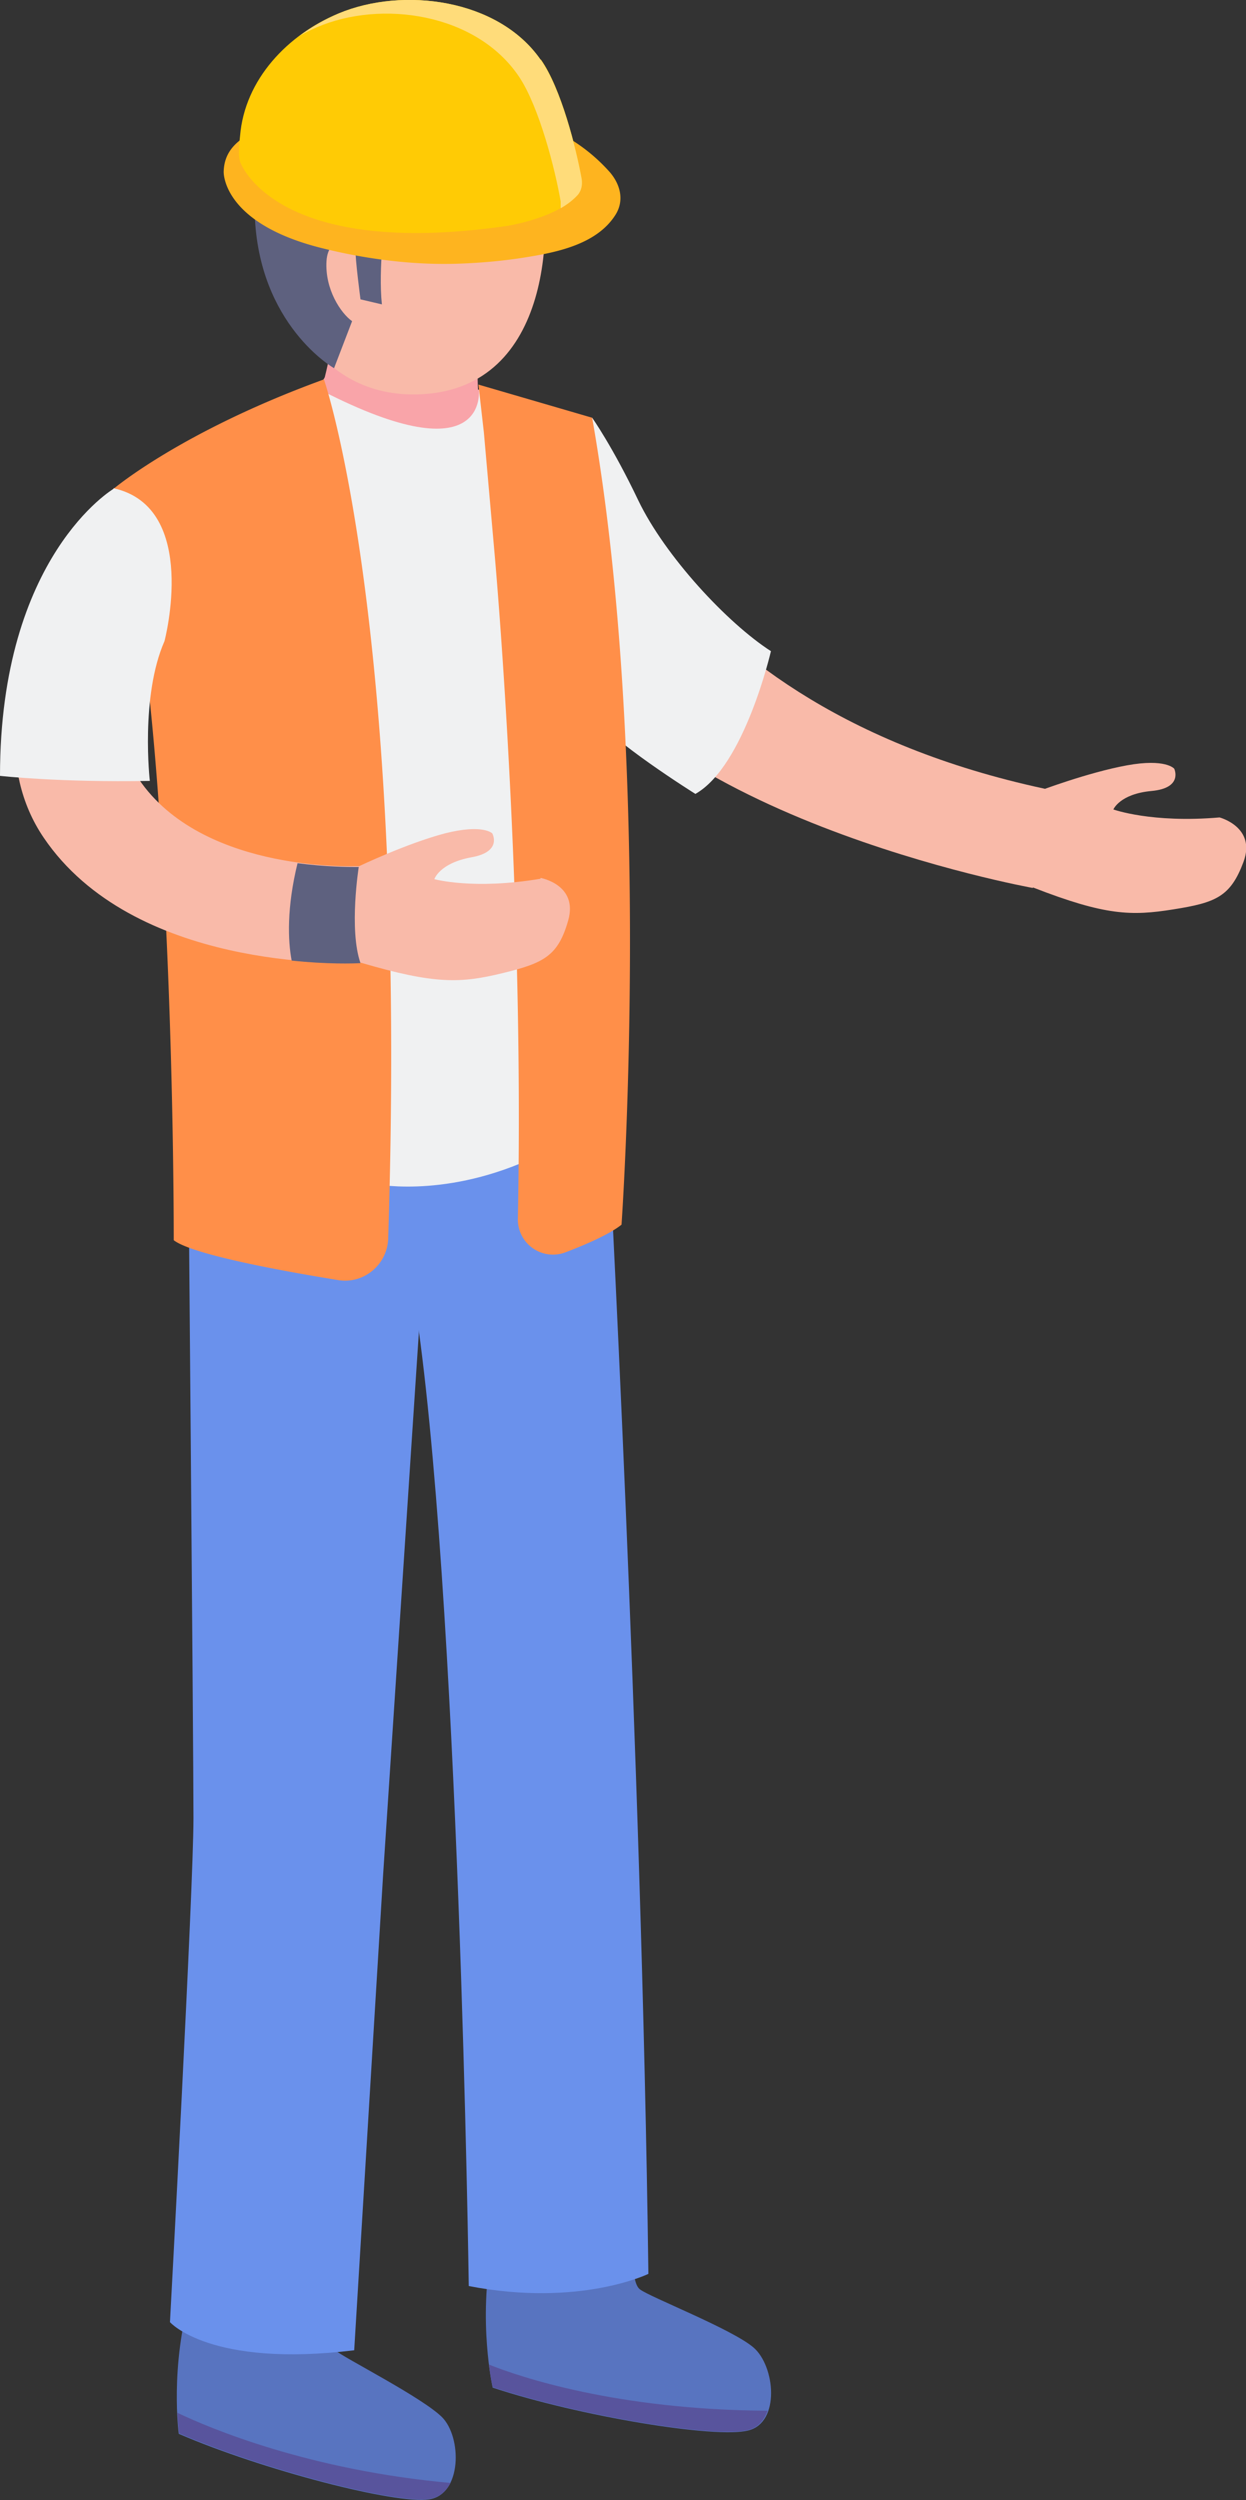
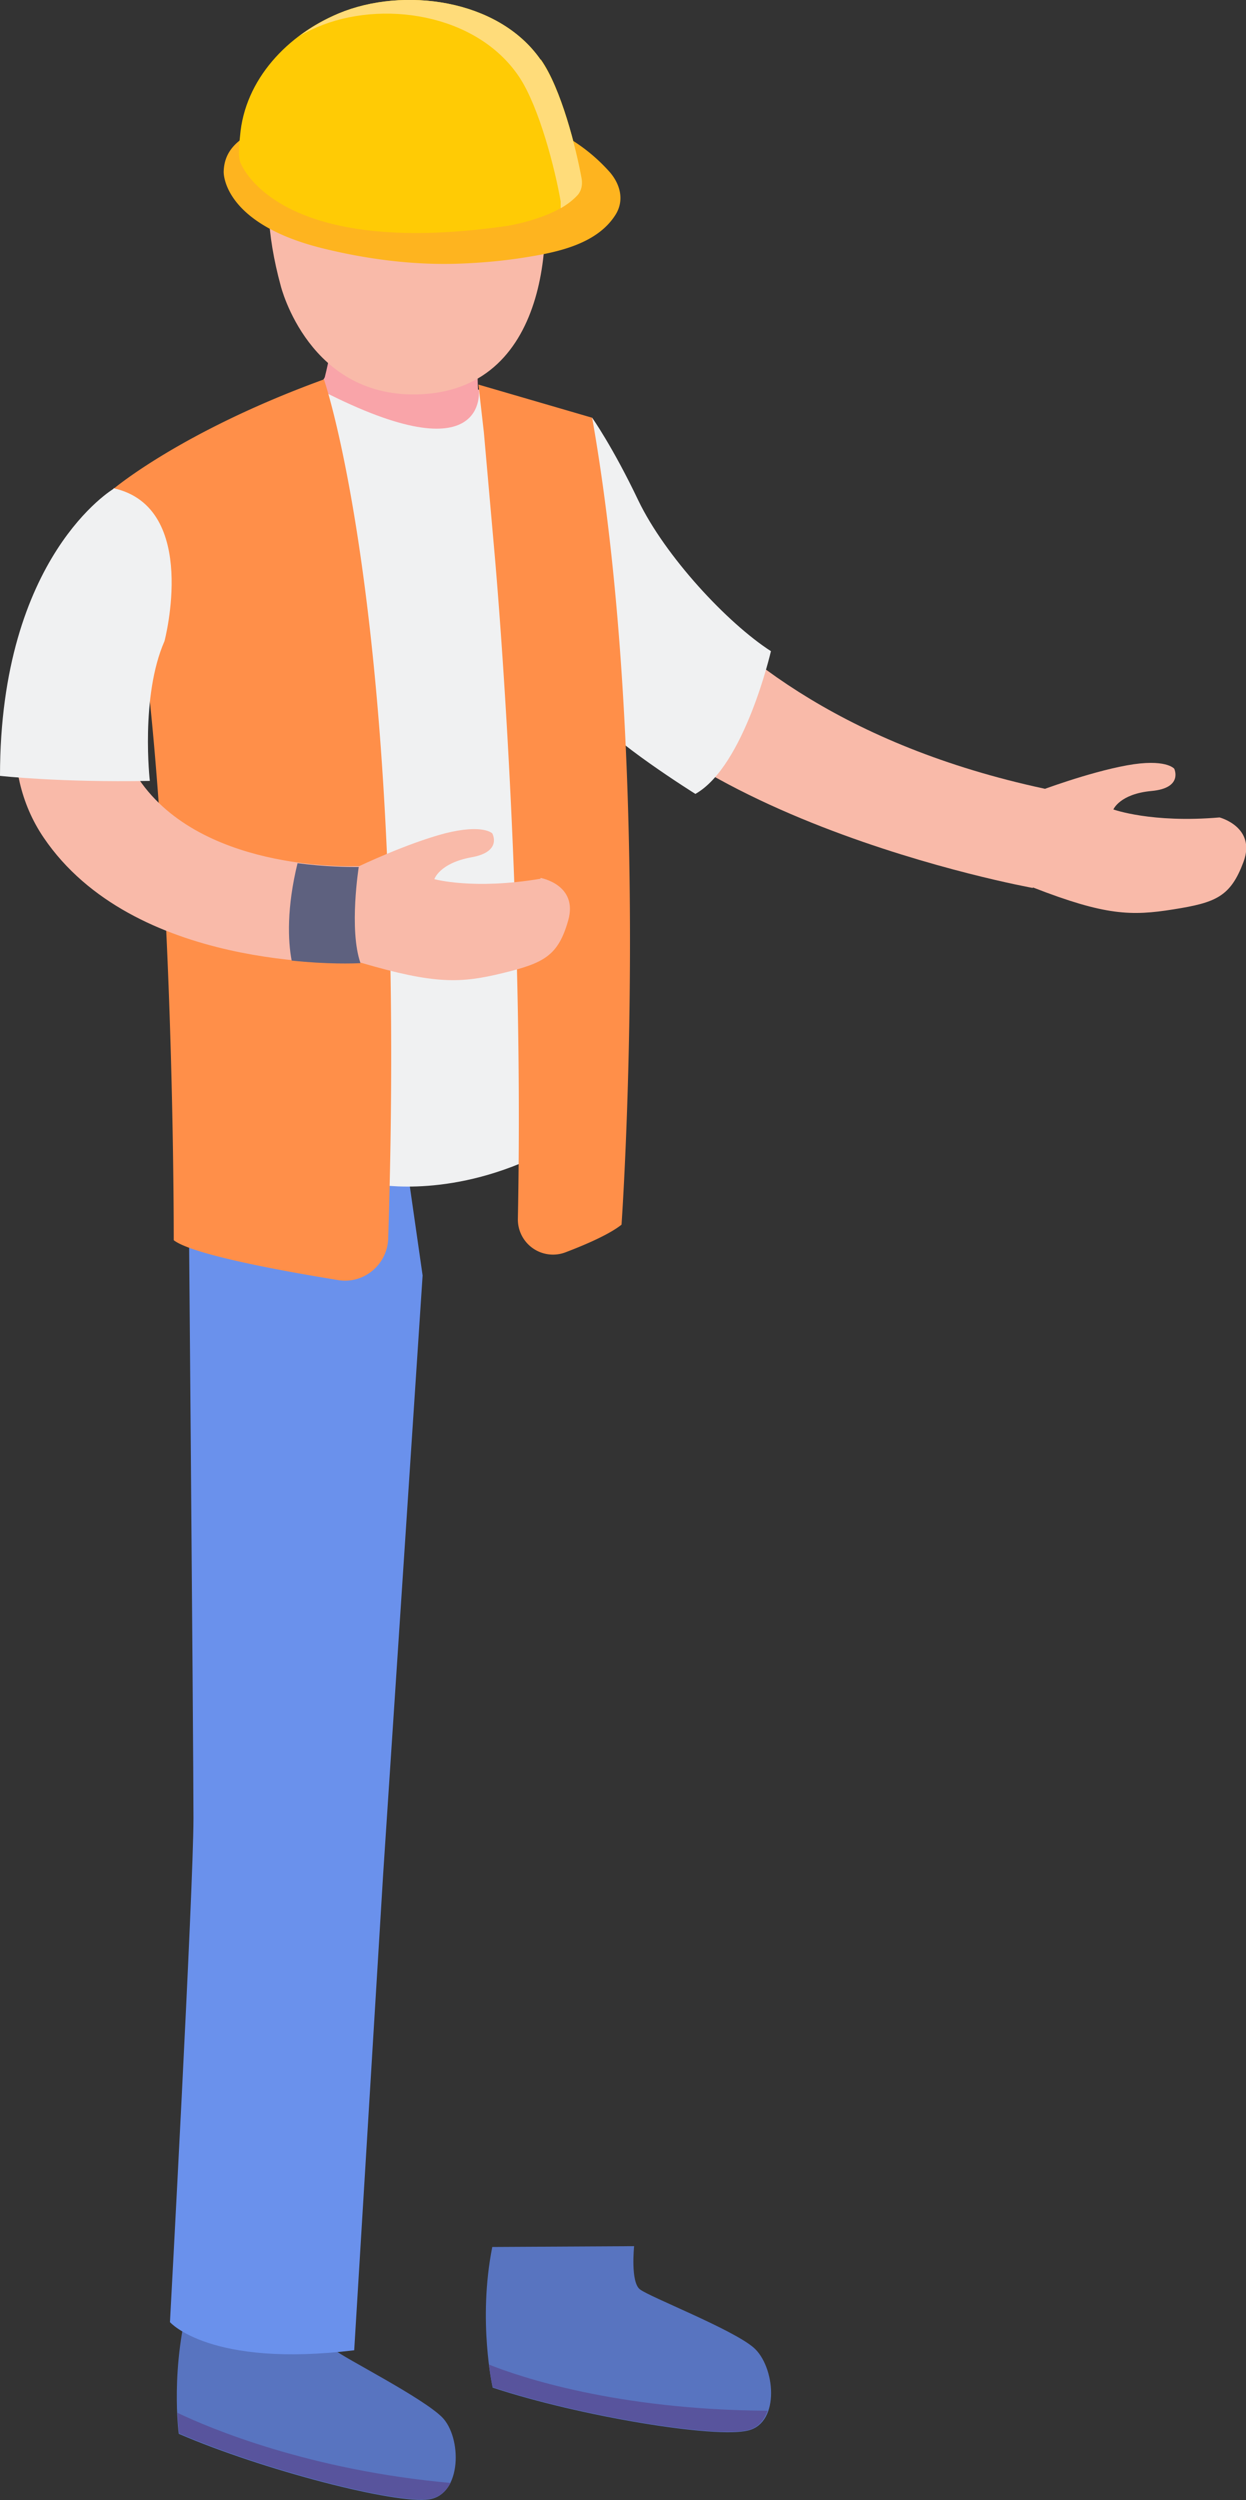
<svg xmlns="http://www.w3.org/2000/svg" id="_レイヤー_2" viewBox="0 0 29.69 59.55">
  <rect x="0" y="0" width="29.69" height="59.55" fill="#333333" stroke="none" />
  <defs>
    <style>.cls-2{fill:#5e617f}.cls-3{fill:#f9baa9}.cls-5{fill:#f0f1f2}.cls-6{fill:#5874c0}.cls-10{fill:#6a91ec}.cls-11{fill:#58549d}</style>
  </defs>
  <g id="_レイヤー_1-2">
    <path class="cls-6" d="M17.95 55.91c-.52-.44-2.47-1.2-2.7-1.38-.23-.17-.14-1.03-.14-1.03l-3.38.02c-.35 1.76.01 3.35.01 3.35 2.06.68 5.32 1.22 6.09 1.02.77-.19.64-1.54.12-1.98z" />
    <path class="cls-11" d="M18.29 57.42c-3.6-.02-5.92-.81-6.64-1.1.04.33.09.54.09.54 2.06.68 5.32 1.22 6.09 1.02.24-.06.38-.24.46-.46z" />
    <path class="cls-6" d="M10.54 57.58c-.48-.48-2.35-1.42-2.57-1.61-.22-.19-.05-1.04-.05-1.04l-3.37-.29c-.51 1.73-.29 3.33-.29 3.33 1.99.86 5.19 1.69 5.97 1.56.78-.12.78-1.48.3-1.96z" />
    <path class="cls-11" d="M10.74 59.14c-3.36-.3-5.74-1.3-6.51-1.67.01.31.04.49.04.49 1.99.86 5.19 1.69 5.97 1.56.24-.04.4-.19.5-.39z" />
    <path class="cls-3" d="M13.97 10.2s1.52 6.66 11.13 8.63l-.49 2.32s-9.59-1.73-11.46-6.48l.83-4.47z" />
    <path class="cls-5" d="M14.11 9.95s.49.69 1.1 1.97c.64 1.33 2.12 2.92 3.16 3.59 0 0-.63 2.74-1.8 3.4 0 0-2.08-1.3-2.46-1.91-.38-.61-.77-6.21 0-7.05z" />
    <path d="M6.92 9.53c.76-.31.82-.55.82-.55.21-.82.24-1.57.24-1.57l3.46.73c-.07.26-.07.69-.05 1.14.15.02.27 0 .27 0l.57.65.21 1.57-2.71 1.18-2.21-1.16s-1.37-1.67-.61-1.98z" fill="#f9a4a9" />
-     <path class="cls-10" d="M14.48 26.79s.81 14.91.97 27.37c0 0-1.64.8-4.28.29 0 0-.23-16.72-1.3-23.51l-.9-2.51.47-1.55 4.68-1.22.36 1.12z" />
    <path class="cls-10" d="M4.48 26.47s.13 15.16.13 16.84-.56 12-.56 12 .95 1.09 4.39.67l.69-11.34.94-14.26-.32-2.23-5.27-1.67z" />
    <path d="M8.86 27.24s2.09.38 4.03-.52l-.27-1.05-3.75.5v1.07z" fill="#3c3e5a" />
    <path class="cls-5" d="M7.6 9.16l.06.14c4.01 2.06 3.75-.02 3.75-.02h.27l.8 1.11.66-.14-.55 17.38c-2.1.93-3.73.56-3.73.56l-1.22-6L6.6 10.25l.99-1.09z" />
    <path d="M14.11 9.95l-2.71-.79.13 1.14.25 2.83s.72 7.87.56 15.9a.837.837 0 001.13.8c.5-.19 1.05-.43 1.34-.66 0 0 .77-10.91-.7-19.22zm-6.4-.91c-3.38 1.23-5 2.6-5 2.6 1.46 4.87 1.43 17.9 1.43 17.9.44.34 2.56.73 3.92.95.61.1 1.17-.37 1.19-.99.47-14.72-1.53-20.46-1.53-20.46z" fill="#ff8f49" />
    <path class="cls-3" d="M6.69 6.81s.67 2.72 3.36 2.58c3.1-.16 3.19-4 2.75-5.77-.41-1.66-2.59-3.55-4.7-2.16C6.52 2.5 6.01 4.32 6.69 6.81z" />
-     <path class="cls-2" d="M9.18 5.18S9.01 6.4 9.1 7.25l-.51-.12s-.13-.97-.12-1.22c.01-.25-.65-.35-.69.31-.04.67.34 1.24.61 1.43l-.43 1.12S6.16 7.75 6.07 5.1C5.97 2.44 7.36.73 9.4.7c0 0 3.42-.19 3.92 3.41 0 0-.95.91-4.15 1.07z" />
    <path d="M5.33 4.09S5.28 5.3 7.63 5.9c1.07.27 2.21.42 3.31.38.55-.02 1.1-.07 1.64-.16.74-.12 1.66-.32 2.09-1.01.21-.34.11-.72-.14-1.01a4.17 4.17 0 00-1.03-.84c-.39-.22-3.02-1.07-5.18-.72-2.16.36-2.97.75-2.99 1.55z" fill="#feb41f" />
    <path d="M12.88 1.42C11.87-.03 9.6-.32 8.07.32c-1.21.5-2.24 1.57-2.35 2.92-.02.19-.05.43 0 .61 0 0 .78 2.34 6.37 1.53 0 0 1.22-.19 1.68-.75.09-.11.11-.24.09-.38-.13-.72-.49-2.15-.97-2.83z" fill="#ffcb05" />
    <path d="M12.88 1.42C11.87-.03 9.6-.32 8.07.32c-.33.14-.65.32-.94.54.14-.08.28-.15.42-.21 1.53-.66 3.8-.34 4.82 1.18.48.72.86 2.21.99 2.97v.16c.16-.09.3-.2.41-.32.09-.11.11-.24.09-.38-.13-.72-.49-2.15-.97-2.83z" fill="#ffdc7a" />
    <path class="cls-3" d="M12.88 20.93c-1.6.27-2.53.01-2.53.01s.12-.38.88-.52c.75-.13.5-.57.5-.57s-.22-.23-1.13 0c-.91.24-2.04.78-2.04.78h-.09c-.4.01-4.06.05-5.36-2.4 0 0-.39-1.92.82-3.18l-1.21-3.43s-3.91 5.04-1.68 8.33c2.13 3.14 7.1 3 7.56 2.98 1.77.52 2.38.49 3.37.25.99-.24 1.33-.41 1.57-1.26.24-.85-.66-1.01-.66-1.01zm11.89-2.09h-.1s-.38.45-.18 2.2c.04 0 .09.1.13.1 1.72.67 2.34.68 3.34.52 1.01-.16 1.36-.3 1.67-1.13.31-.83-.57-1.06-.57-1.06-1.62.14-2.53-.19-2.53-.19s.15-.37.91-.44.54-.53.54-.53-.2-.25-1.13-.08c-.93.17-2.09.61-2.09.61z" />
    <path class="cls-5" d="M2.71 11.64S0 13.24 0 18.48c0 0 1.42.16 3.57.12 0 0-.23-2.01.35-3.33 0 0 .84-3.18-1.21-3.64z" />
    <path class="cls-2" d="M8.55 20.65h-.09c-.14 0-.68 0-1.37-.09-.26 1.06-.23 1.85-.14 2.32.85.09 1.49.07 1.64.06-.28-.8-.04-2.3-.04-2.3z" />
  </g>
</svg>